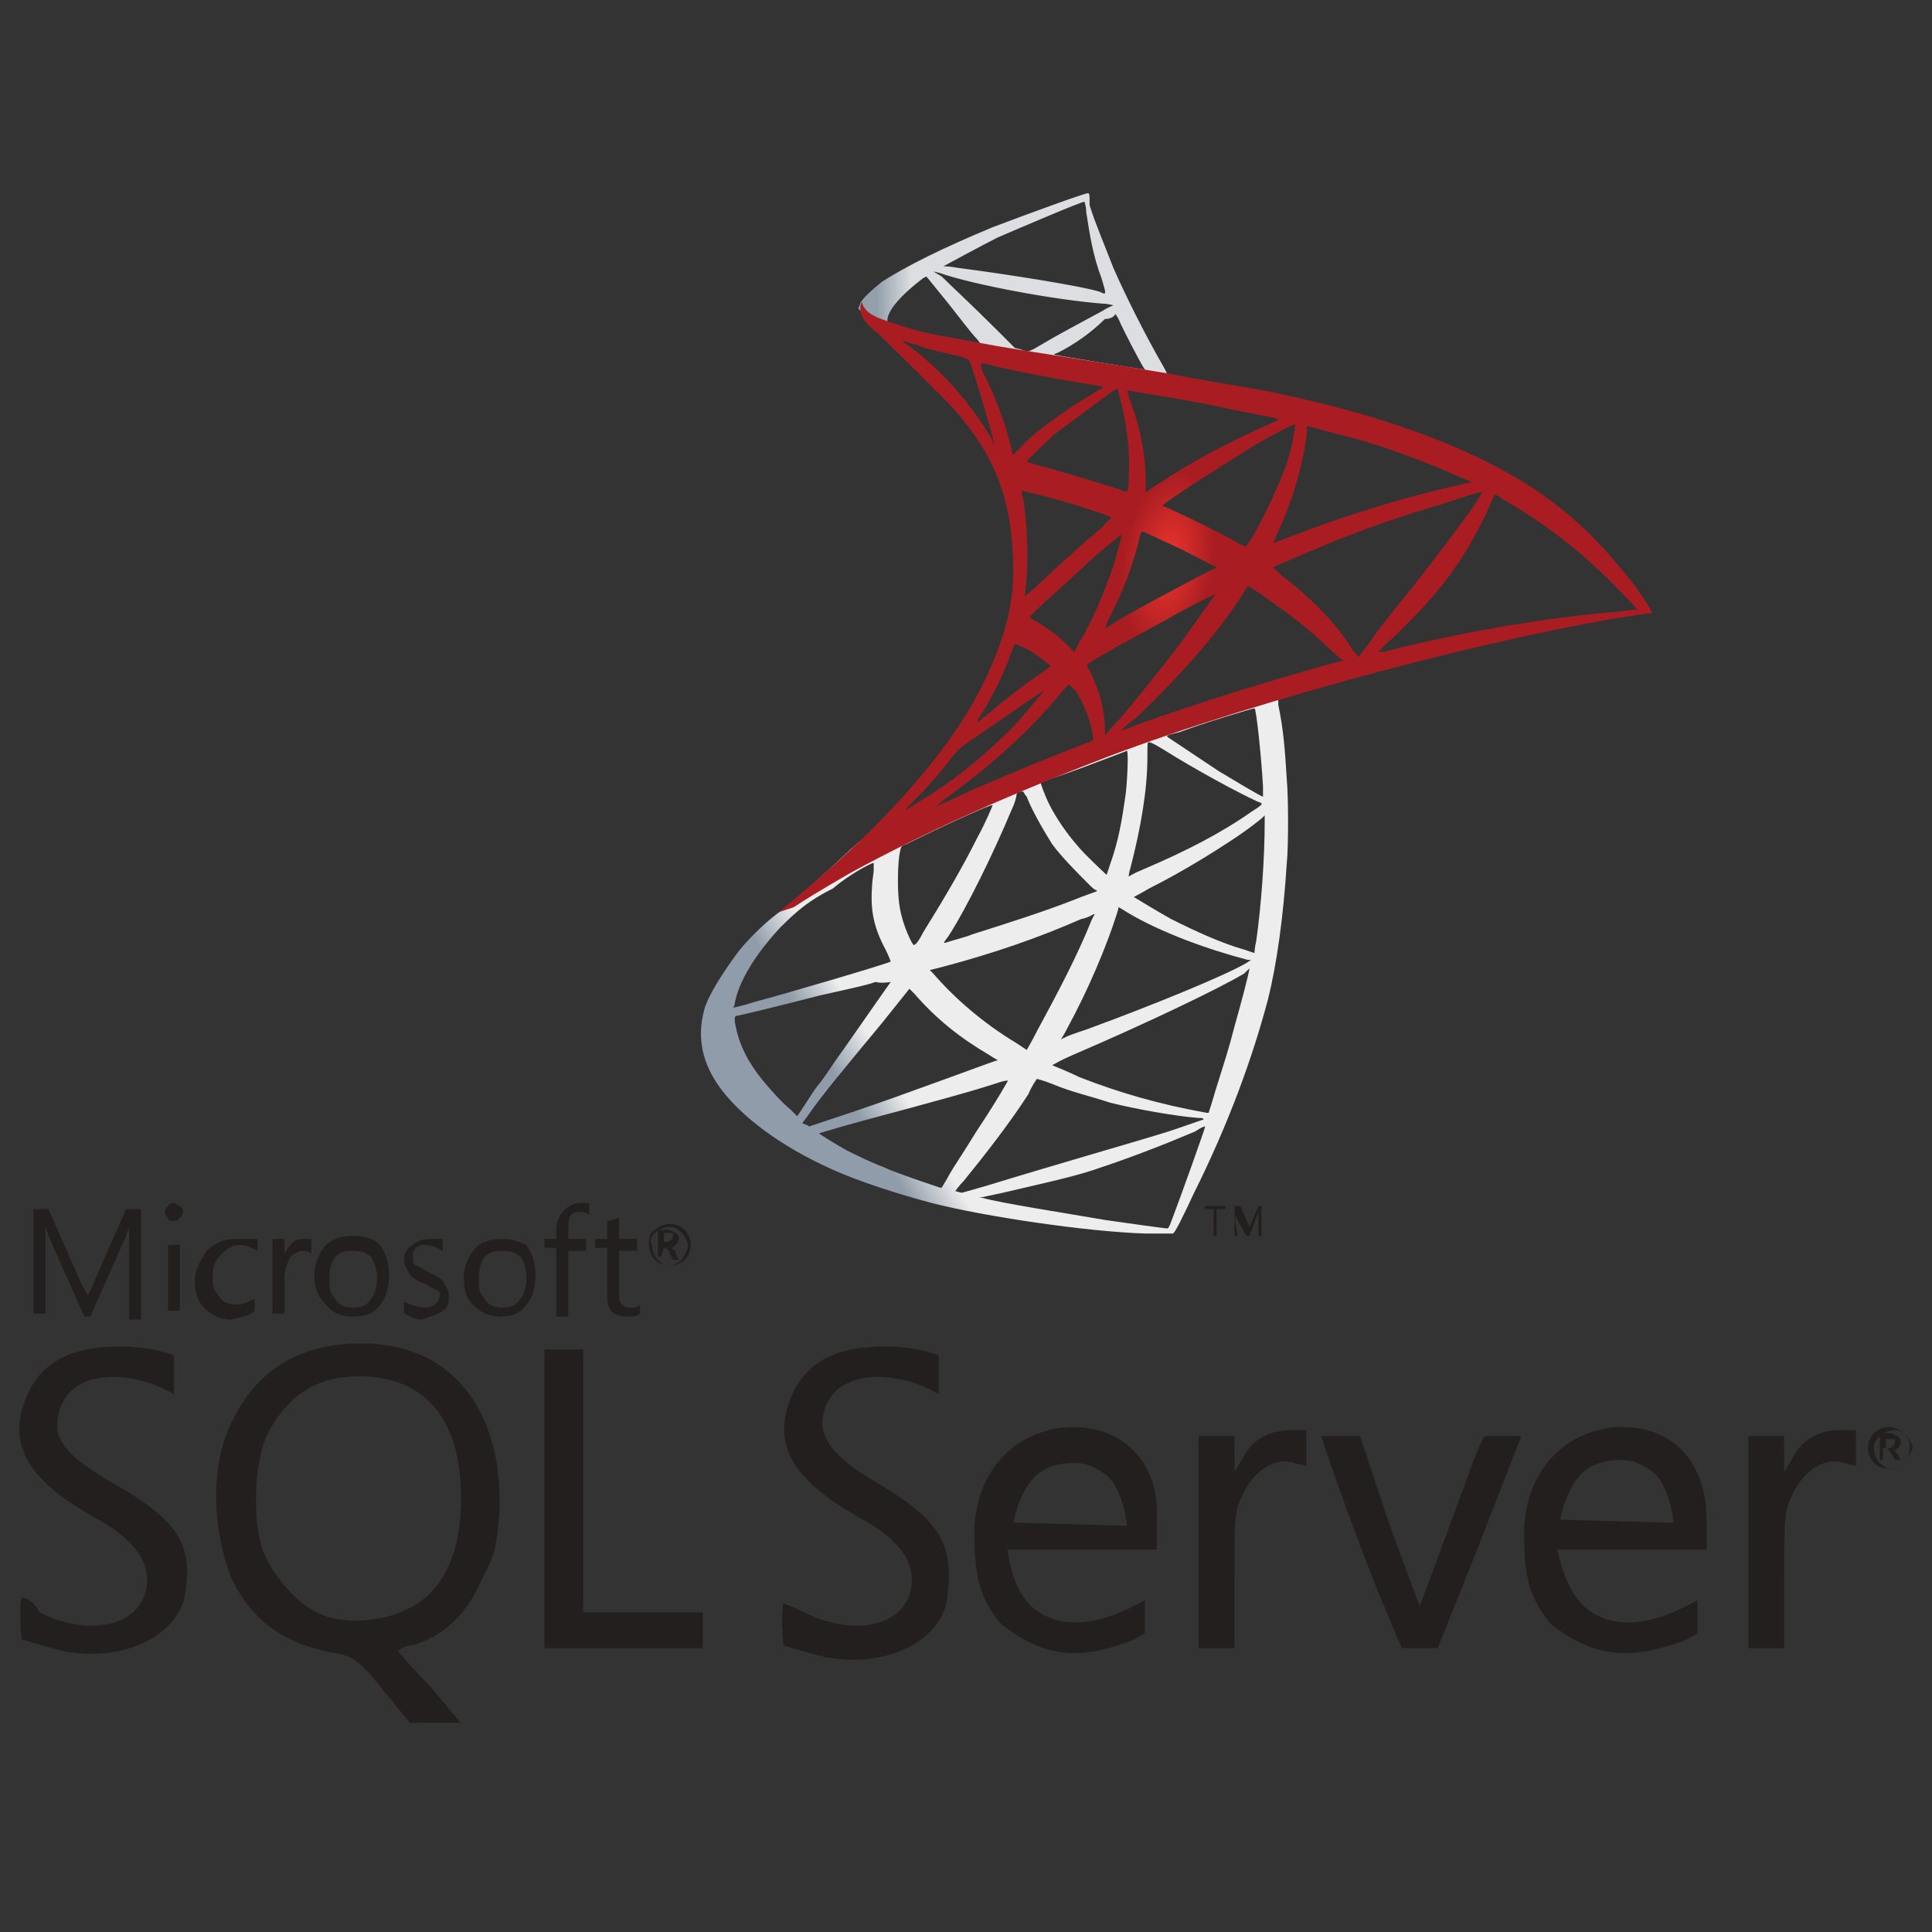
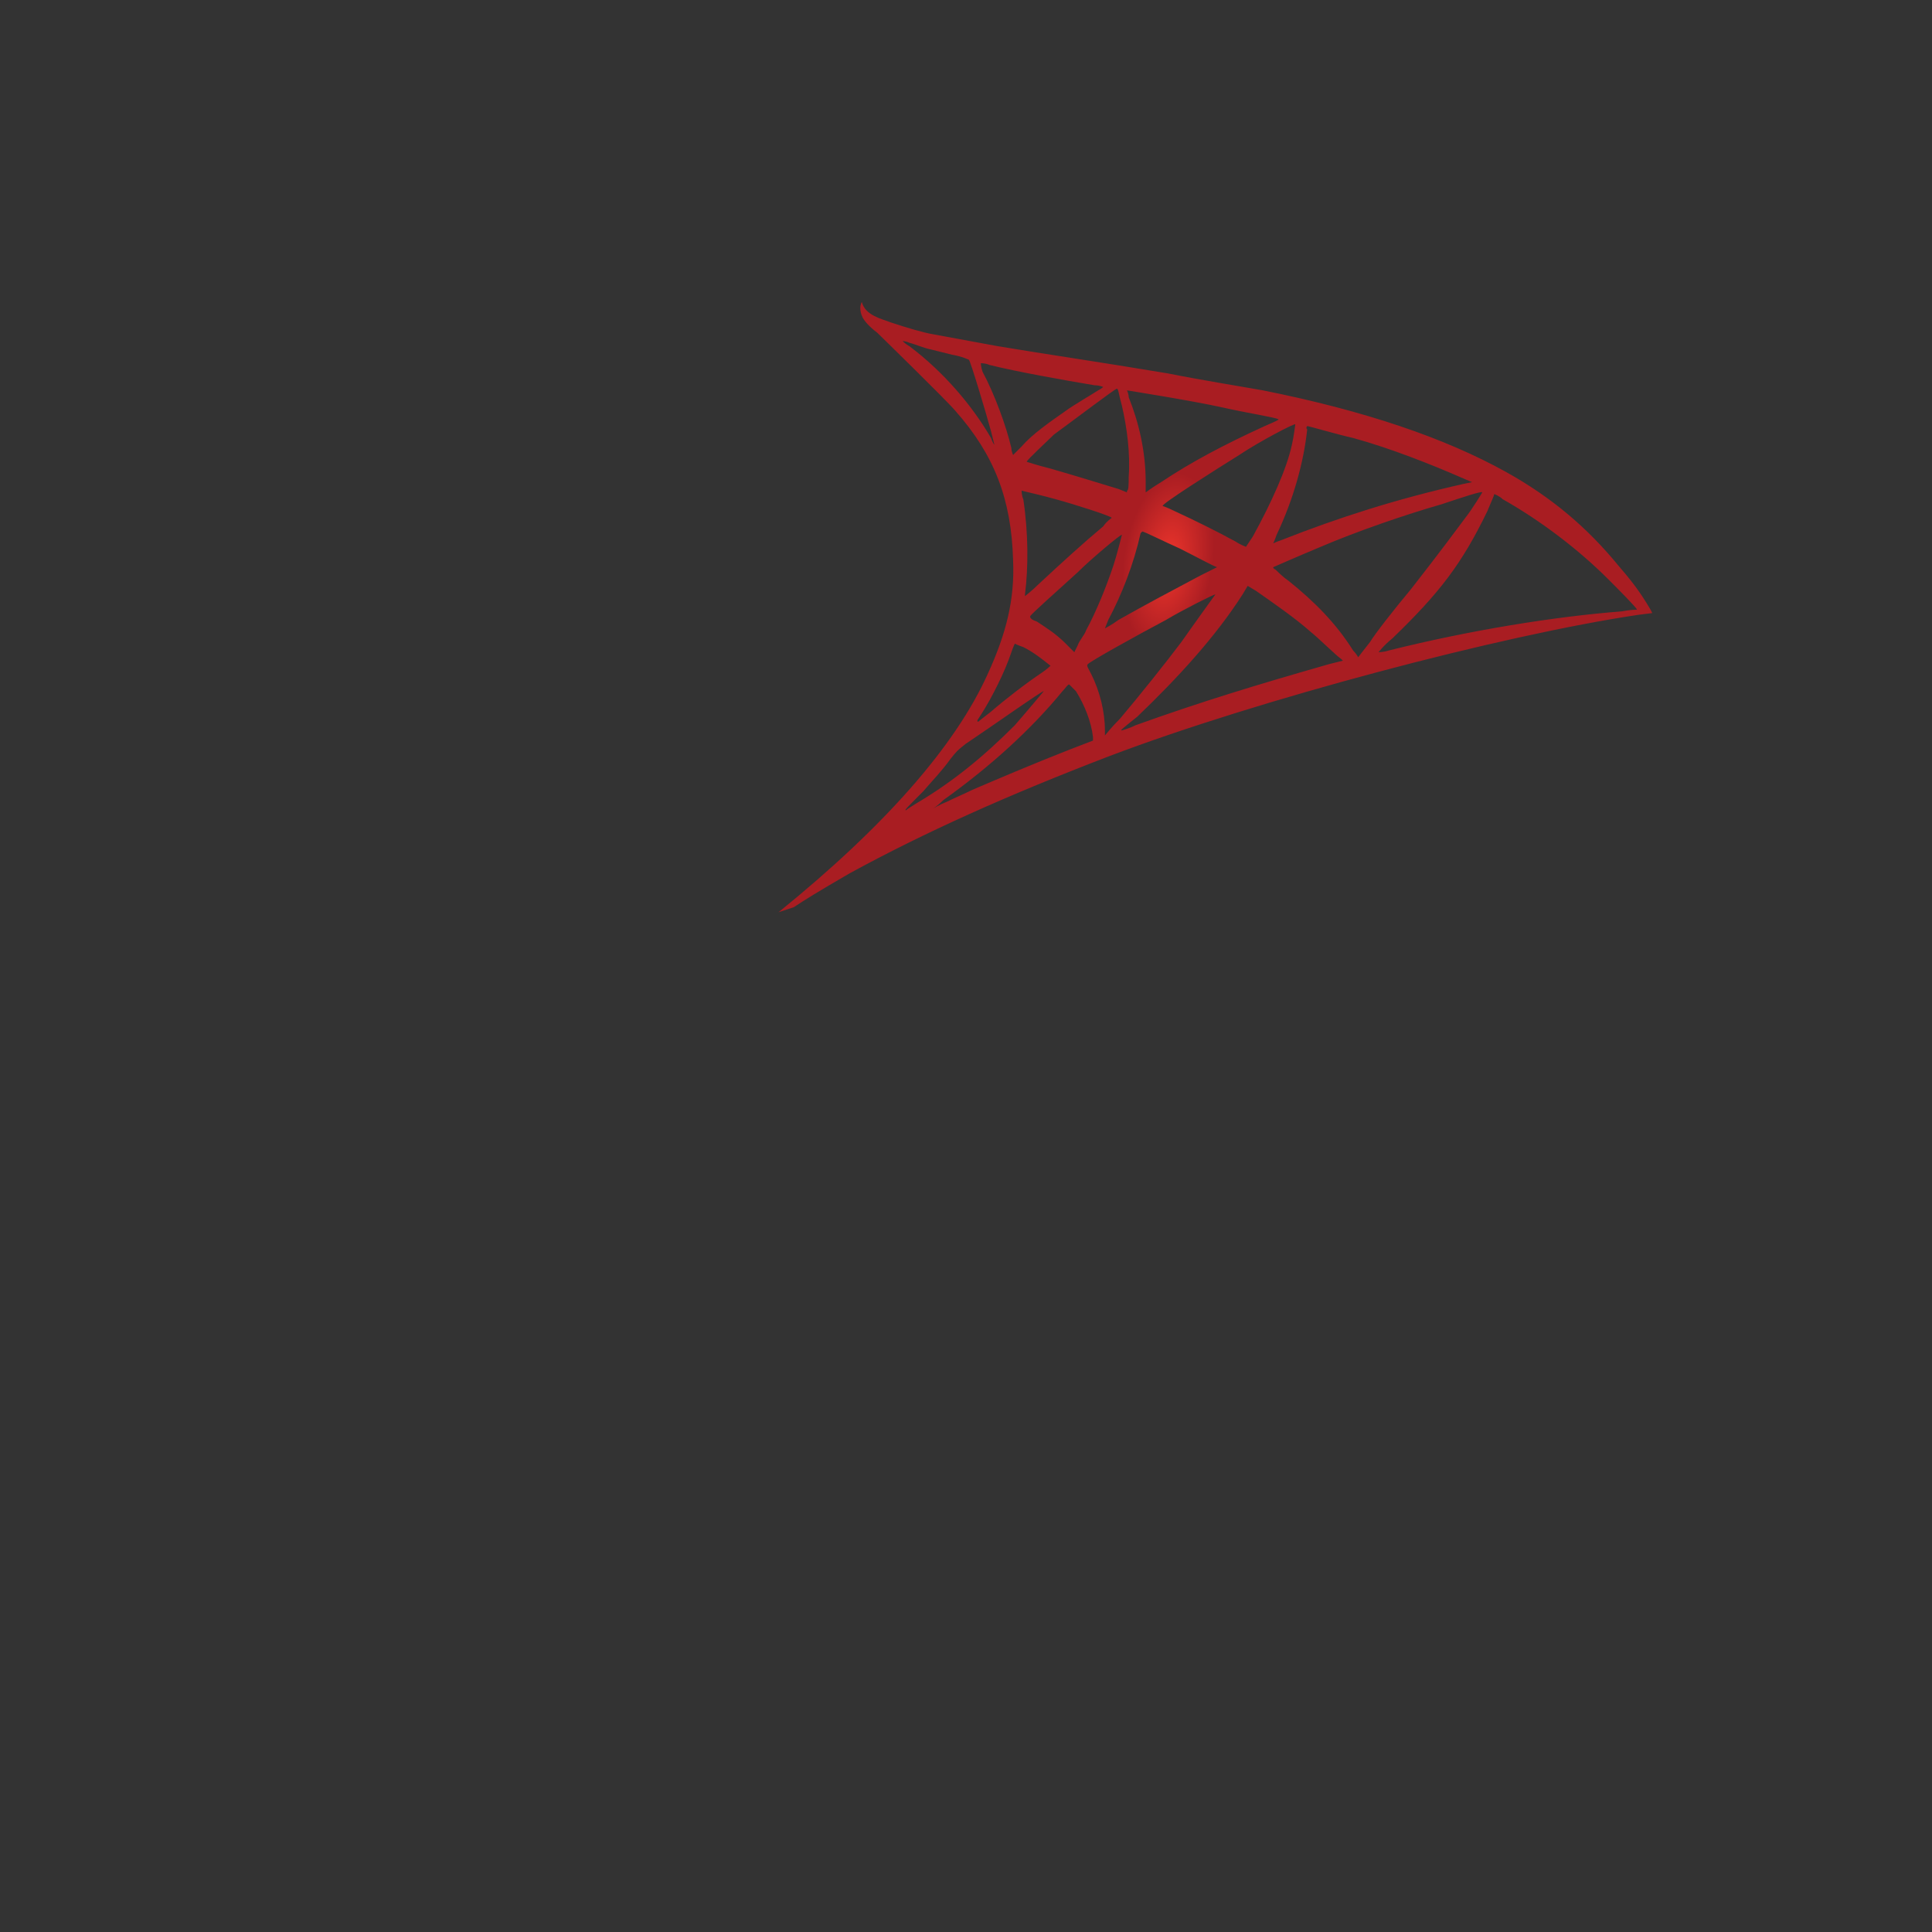
<svg xmlns="http://www.w3.org/2000/svg" width="100" height="100" viewBox="0 0 100 100" fill="none">
  <rect x="0" y="0" width="100" height="100" fill="#333333" stroke="none" />
-   <path d="M67.396 35.164L56.574 38.684L47.159 42.819L44.52 43.523C43.816 44.139 43.112 44.843 42.408 45.459C41.616 46.163 40.824 46.867 40.208 47.306C39.504 47.834 38.536 48.802 38.097 49.418C37.393 50.386 36.777 51.354 36.513 52.058C36.073 53.466 36.249 54.785 37.129 56.105C38.273 57.777 40.472 59.361 43.024 60.505C44.344 61.12 46.543 61.824 48.215 62.264C50.943 62.968 56.31 63.76 59.301 63.848C59.917 63.848 60.709 63.848 60.709 63.848C60.797 63.848 61.237 62.968 61.765 61.824C63.613 58.129 64.845 54.697 65.636 51.706C66.076 49.946 66.428 47.483 66.604 44.667C66.692 43.875 66.692 41.235 66.604 40.355C66.516 38.86 66.428 37.716 66.164 36.484C66.164 36.308 66.164 36.132 66.164 36.132C66.164 36.132 66.252 36.044 67.66 35.692L67.396 35.164ZM64.933 36.66C65.021 36.66 65.284 39.124 65.373 40.708C65.373 41.059 65.373 41.235 65.373 41.235C65.284 41.235 63.965 40.444 63.085 39.916C62.293 39.388 60.709 38.332 60.445 38.156C60.357 38.068 60.357 38.068 61.061 37.892C62.205 37.452 64.845 36.66 64.933 36.66ZM59.477 38.42C59.565 38.42 59.741 38.508 60.181 38.772C61.853 39.828 64.141 41.059 65.109 41.499C65.373 41.587 65.46 41.587 64.757 42.027C63.261 43.083 61.413 44.051 59.125 45.019C58.685 45.195 58.422 45.371 58.422 45.371C58.422 45.371 58.422 45.195 58.51 44.931C59.038 42.907 59.389 40.883 59.389 39.212C59.389 38.42 59.389 38.42 59.477 38.42ZM58.334 38.86C58.422 38.948 58.334 40.708 58.246 41.235C58.07 42.467 57.894 43.523 57.454 44.755C57.366 45.019 57.278 45.283 57.278 45.283C57.278 45.283 56.134 44.227 55.782 43.787C55.166 43.083 54.638 42.291 54.286 41.587C54.11 41.235 53.846 40.532 53.846 40.444C54.022 40.532 58.334 38.86 58.334 38.86ZM52.966 40.971C52.966 40.971 53.054 41.147 53.142 41.235C53.406 41.939 54.022 42.995 54.462 43.699C54.99 44.403 55.782 45.195 56.31 45.723C56.486 45.899 56.662 46.075 56.75 46.075C56.838 46.163 56.838 46.075 55.518 46.603C53.934 47.218 52.263 47.746 50.327 48.362C49.887 48.538 49.447 48.626 48.919 48.802C48.831 48.802 48.831 48.802 49.095 48.45C50.063 46.955 51.471 44.051 52.35 41.939C52.526 41.587 52.614 41.235 52.614 41.147C52.614 41.059 52.702 40.971 52.79 40.971C52.878 40.971 52.966 40.971 52.966 40.971ZM51.383 41.675C51.383 41.675 51.031 42.555 50.591 43.347C49.799 44.931 48.919 46.427 47.775 48.274C47.599 48.626 47.423 48.89 47.335 48.89C47.335 48.978 47.247 48.89 47.159 48.714C46.895 48.186 46.631 47.483 46.543 46.779C46.455 46.163 46.455 45.019 46.543 44.315C46.631 43.787 46.631 43.787 46.895 43.699C47.951 43.171 51.295 41.587 51.383 41.675ZM65.46 42.203V42.555C65.46 44.403 65.284 46.867 65.021 48.714C64.933 49.066 64.933 49.33 64.933 49.33C64.933 49.33 64.669 49.242 64.405 49.154C63.173 48.802 61.853 48.186 60.621 47.571C59.829 47.13 58.685 46.427 58.685 46.427C58.685 46.427 59.038 46.251 59.477 45.987C61.061 45.195 62.645 44.227 63.965 43.347C64.493 42.995 65.197 42.467 65.373 42.291L65.46 42.203ZM45.224 44.667C45.224 44.667 45.224 44.755 45.224 45.019C45.224 45.195 45.136 45.635 45.136 45.899C45.047 47.13 45.224 48.01 45.839 49.154C46.015 49.506 46.103 49.77 46.103 49.77C46.015 49.858 40.648 51.442 38.976 51.882C38.449 52.058 38.009 52.146 38.009 52.146C37.921 52.146 37.921 52.146 38.009 52.058C38.185 50.826 39.152 49.33 40.384 48.01C41.264 47.13 41.88 46.603 43.112 45.987C43.816 45.371 45.048 44.667 45.224 44.667C45.136 44.667 45.136 44.667 45.224 44.667ZM57.894 46.955C57.894 46.955 58.07 47.042 58.334 47.218C60.093 48.274 62.557 49.154 64.581 49.682H64.757L64.493 49.858C63.437 50.474 59.829 51.97 56.222 53.29C55.694 53.466 55.166 53.642 55.078 53.73C54.99 53.73 54.902 53.818 54.902 53.818C54.902 53.818 55.078 53.554 55.254 53.202C56.31 51.266 57.278 48.978 57.806 47.306C57.894 47.042 57.894 46.955 57.894 46.955ZM56.662 47.306C56.662 47.306 56.574 47.483 56.486 47.658C55.782 49.418 54.814 51.266 53.67 53.378C53.406 53.906 53.142 54.346 53.142 54.346C53.142 54.346 52.878 54.169 52.614 53.993C50.855 52.938 49.359 51.618 48.303 50.386L48.127 50.21L48.831 50.034C51.471 49.33 53.758 48.538 55.958 47.571C56.398 47.483 56.574 47.306 56.662 47.306ZM64.669 50.122C64.669 50.298 64.229 51.97 63.877 53.202C63.613 54.258 63.349 55.049 62.909 56.457C62.733 57.073 62.557 57.601 62.557 57.601H62.469C60.005 57.161 57.894 56.545 55.87 55.753C55.342 55.489 54.462 55.137 54.462 55.137C54.462 55.137 54.902 54.873 55.518 54.609C59.213 53.026 63.085 51.178 64.405 50.386C64.581 50.21 64.669 50.122 64.669 50.122ZM46.103 50.826C46.103 50.826 45.047 52.322 43.64 54.346C43.112 55.049 42.584 55.929 42.32 56.193C42.056 56.545 41.792 56.985 41.616 57.249L41.264 57.777L40.912 57.425C40.472 57.073 39.768 56.281 39.416 55.841C38.712 54.961 38.273 54.081 38.097 53.202C38.009 52.85 38.009 52.586 38.097 52.586C38.185 52.586 40.384 52.058 42.408 51.53C43.552 51.266 44.872 51.002 45.312 50.826C45.663 50.914 46.103 50.826 46.103 50.826ZM47.071 51.178L47.335 51.442C48.479 52.762 49.711 53.73 51.207 54.609C51.471 54.785 51.647 54.873 51.647 54.873C51.559 54.873 46.631 56.721 44.256 57.513C42.936 57.953 41.88 58.305 41.88 58.305C41.88 58.305 41.792 58.217 41.704 58.217L41.528 58.129L41.792 57.777C42.584 56.633 43.552 55.489 45.663 52.938L47.071 51.178ZM53.67 55.841C53.67 55.841 54.022 55.929 54.462 56.105C55.518 56.545 56.398 56.721 57.454 57.073C58.861 57.425 60.885 57.777 62.029 57.865C62.205 57.865 62.293 57.865 62.293 57.953C62.205 57.953 61.061 58.393 60.181 58.657C58.773 59.097 54.462 60.329 51.031 61.384C50.415 61.56 49.799 61.736 49.799 61.736C49.711 61.736 49.447 61.648 49.447 61.648C49.447 61.648 49.623 61.384 49.887 61.12C51.031 59.713 52.263 58.129 53.23 56.633C53.406 56.193 53.67 55.841 53.67 55.841ZM52.175 55.929C52.175 55.929 51.647 56.897 50.591 58.481C50.151 59.185 49.711 59.889 49.535 60.153C49.359 60.416 49.095 60.856 49.007 61.032L48.743 61.472H48.655C48.391 61.384 46.279 60.681 45.752 60.416C45.048 60.153 44.344 59.801 43.816 59.537C43.2 59.185 42.32 58.657 42.408 58.657C42.408 58.657 43.552 58.305 44.872 57.953C48.479 56.985 50.415 56.457 51.735 56.017C51.998 55.929 52.175 55.929 52.175 55.929ZM62.381 58.305C62.381 58.393 61.061 62.088 60.621 63.232C60.533 63.496 60.445 63.584 60.445 63.584C60.269 63.584 58.422 63.32 57.19 63.144C55.166 62.792 51.735 62.264 50.855 62H50.679L51.91 61.736C54.55 61.12 55.782 60.856 57.014 60.416C58.597 59.889 60.181 59.273 61.853 58.569C62.117 58.393 62.293 58.305 62.381 58.305Z" fill="url(#paint0_linear_1_6729)" />
-   <path d="M56.31 10C56.134 10 53.23 11.056 51.383 11.76C48.831 12.816 46.895 13.783 45.663 14.575C45.224 14.927 44.608 15.455 44.52 15.719C44.52 15.807 44.432 15.895 44.432 15.983L45.487 17.039L48.127 17.831L54.286 18.975L61.413 20.206L61.501 19.591C61.501 19.591 61.501 19.591 61.413 19.591L60.445 19.415L60.269 19.063C59.301 17.391 58.246 15.279 57.63 13.871C57.19 12.728 56.662 11.496 56.398 10.616C56.398 10.088 56.398 10 56.31 10ZM56.134 10.44C56.134 10.44 56.222 10.704 56.222 10.968C56.398 12.112 56.574 13.255 57.014 14.399C57.278 15.279 57.278 15.279 56.926 15.103C56.134 14.839 52.35 14.223 49.623 13.871C49.183 13.783 48.831 13.783 48.831 13.783C48.831 13.783 50.767 12.728 51.647 12.288C52.878 11.76 55.958 10.44 56.134 10.44ZM48.303 14.047L48.655 14.135C50.415 14.751 54.726 15.543 57.102 15.719C57.366 15.719 57.63 15.807 57.63 15.807C57.63 15.807 57.366 15.895 57.102 16.071C55.958 16.687 54.638 17.391 53.758 17.919C53.494 18.095 53.23 18.183 53.23 18.183C53.23 18.183 53.054 18.183 52.878 18.095L52.526 18.007L51.735 17.215C50.327 15.807 49.183 14.751 48.743 14.311L48.303 14.047ZM47.951 14.311L49.095 15.719C49.711 16.511 50.327 17.303 50.503 17.479C50.679 17.655 50.767 17.831 50.767 17.831C50.767 17.831 49.095 17.567 48.215 17.303C47.335 17.127 46.983 17.039 46.367 16.863L45.928 16.687V16.599C45.928 16.071 46.631 15.279 47.775 14.399L47.951 14.311ZM57.718 16.247C57.718 16.247 57.806 16.335 57.894 16.511C58.158 17.127 59.038 18.799 59.214 19.063C59.301 19.151 59.389 19.151 58.246 18.975C55.518 18.535 54.55 18.359 54.55 18.359C54.55 18.359 54.638 18.271 54.726 18.271C55.606 17.831 56.486 17.215 57.19 16.511C57.542 16.511 57.718 16.335 57.718 16.247Z" fill="url(#paint1_linear_1_6729)" />
  <path d="M44.607 15.631C44.607 15.631 44.431 15.895 44.607 16.335C44.695 16.599 45.047 16.951 45.399 17.215C45.399 17.215 49.007 20.735 49.447 21.262C51.47 23.55 52.35 25.838 52.438 29.005C52.526 31.029 52.086 32.789 51.118 34.9C49.447 38.596 45.839 42.731 40.296 47.218L41.088 46.955C41.616 46.603 42.32 46.163 43.992 45.195C47.863 43.083 52.174 41.147 57.453 39.124C65.108 36.22 77.691 32.877 84.817 31.821L85.521 31.733L85.433 31.557C84.817 30.501 84.29 29.885 83.762 29.269C82.178 27.334 80.33 25.75 77.954 24.43C74.787 22.67 70.652 21.262 65.372 20.206C64.404 20.031 62.205 19.679 60.445 19.327C56.75 18.711 54.286 18.359 51.646 17.919C50.678 17.743 49.271 17.479 48.303 17.303C47.775 17.215 46.895 16.951 46.103 16.687C45.663 16.511 44.783 16.335 44.607 15.631ZM46.719 17.655C46.719 17.655 46.895 17.655 47.071 17.743C47.423 17.831 47.775 18.007 48.215 18.095C48.567 18.183 48.919 18.271 49.271 18.359C49.799 18.447 50.151 18.623 50.151 18.623C50.239 18.711 51.031 21.35 51.294 22.318C51.382 22.67 51.47 23.022 51.47 23.022C51.47 23.022 51.382 22.934 51.294 22.67C50.327 20.998 48.831 19.239 47.071 17.919C46.895 17.831 46.719 17.655 46.719 17.655ZM50.767 18.799C50.767 18.799 51.031 18.799 51.206 18.887C52.614 19.239 55.078 19.679 56.662 19.943C56.926 19.943 57.102 20.031 57.102 20.031C57.102 20.031 57.014 20.119 56.838 20.206C56.574 20.383 55.518 20.998 55.166 21.262C54.286 21.878 53.406 22.494 52.878 23.11C52.614 23.374 52.438 23.55 52.438 23.55C52.438 23.55 52.35 23.374 52.35 23.198C52.086 22.054 51.47 20.383 50.855 19.239C50.767 18.975 50.767 18.799 50.767 18.799ZM57.806 20.119C57.894 20.119 57.894 20.383 58.069 20.998C58.333 22.142 58.509 23.462 58.421 24.694C58.421 25.046 58.421 25.398 58.333 25.398V25.486L57.894 25.31C57.014 25.046 55.606 24.606 54.374 24.254C53.67 24.078 53.142 23.902 53.142 23.902C53.142 23.814 54.198 22.846 54.55 22.494C55.518 21.79 57.718 20.119 57.806 20.119ZM58.333 20.206C58.333 20.206 61.677 20.735 63.261 21.086C64.404 21.35 66.076 21.614 66.164 21.702C66.252 21.702 66.076 21.79 65.46 22.054C63.349 23.022 61.677 23.902 60.093 24.958C59.653 25.222 59.301 25.486 59.301 25.486C59.301 25.486 59.301 25.222 59.301 24.958C59.301 23.374 58.949 21.878 58.421 20.558C58.421 20.383 58.333 20.206 58.333 20.206ZM67.044 21.966C67.044 21.966 66.956 22.67 66.868 23.022C66.604 24.254 65.812 26.014 64.844 27.773C64.668 28.037 64.493 28.301 64.493 28.301C64.493 28.301 64.228 28.213 63.965 28.037C62.997 27.509 61.941 26.982 60.797 26.454C60.445 26.278 60.181 26.19 60.181 26.19C60.093 26.102 62.733 24.43 64.141 23.55C65.196 22.846 67.044 21.878 67.044 21.966ZM67.66 22.054C67.748 22.054 69.244 22.494 70.036 22.67C71.971 23.198 74.171 24.078 75.579 24.694L76.195 24.958L75.755 25.046C72.235 25.838 69.244 26.806 66.34 27.949C66.076 28.037 65.9 28.125 65.9 28.125C65.9 28.125 65.988 27.949 66.076 27.685C66.956 25.838 67.484 23.902 67.66 22.23C67.572 22.142 67.66 22.054 67.66 22.054ZM52.878 25.398C52.878 25.398 54.022 25.662 54.638 25.838C55.606 26.102 57.541 26.718 57.541 26.806C57.541 26.806 57.278 26.982 57.102 27.245C56.046 28.125 54.99 29.093 53.758 30.237C53.406 30.589 53.054 30.853 53.054 30.853V30.765C53.23 29.357 53.23 27.597 52.966 25.838C52.878 25.662 52.878 25.398 52.878 25.398ZM76.723 25.486C76.723 25.486 76.195 26.366 75.843 26.806C75.315 27.509 74.611 28.477 73.027 30.501C72.147 31.557 71.18 32.789 70.915 33.229C70.564 33.669 70.3 34.02 70.3 34.02C70.3 34.02 70.212 33.844 70.036 33.669C69.156 32.261 68.012 31.117 66.692 30.061C66.428 29.885 66.164 29.621 66.076 29.533C65.988 29.445 65.9 29.445 65.9 29.357C65.9 29.357 67.308 28.741 68.364 28.301C70.212 27.509 72.763 26.63 74.611 26.102C75.667 25.75 76.723 25.398 76.723 25.486ZM77.339 25.574C77.339 25.574 77.603 25.662 77.778 25.838C79.802 26.982 81.738 28.477 83.234 29.973C83.674 30.413 84.73 31.469 84.73 31.557C84.73 31.557 84.377 31.557 83.938 31.645C80.506 31.909 76.107 32.613 71.883 33.669C71.619 33.757 71.356 33.757 71.356 33.757C71.356 33.757 71.619 33.405 72.059 33.053C74.523 30.677 75.667 29.181 76.987 26.454C77.163 26.014 77.339 25.662 77.339 25.574ZM59.125 27.509C59.213 27.509 60.269 28.037 61.061 28.389C61.765 28.741 62.909 29.357 62.997 29.357C62.997 29.357 62.645 29.533 62.117 29.797C60.621 30.589 59.301 31.293 57.894 32.085C57.541 32.349 57.19 32.525 57.19 32.525C57.19 32.525 57.19 32.525 57.365 32.085C58.069 30.765 58.685 29.181 59.037 27.597C59.125 27.509 59.125 27.509 59.125 27.509ZM58.069 27.685C58.069 27.685 57.806 28.741 57.63 29.269C57.278 30.325 56.75 31.645 56.222 32.613C56.134 32.877 55.87 33.141 55.782 33.405L55.606 33.757L55.166 33.317C54.638 32.789 54.198 32.525 53.67 32.173C53.406 32.085 53.318 31.997 53.318 31.909C53.318 31.821 54.726 30.589 55.782 29.621C56.486 28.917 58.069 27.597 58.069 27.685ZM64.581 30.325L65.02 30.589C65.9 31.205 67.044 31.997 67.836 32.701C68.276 33.053 69.156 33.932 69.42 34.108L69.508 34.197L68.804 34.372C65.108 35.428 62.205 36.308 58.773 37.54C58.421 37.716 58.069 37.804 58.069 37.804C57.981 37.804 57.981 37.804 58.861 37.1C60.973 35.076 62.909 32.965 64.317 30.765L64.581 30.325ZM62.909 30.765C62.909 30.765 61.765 32.349 61.149 33.229C60.357 34.285 58.949 36.044 57.981 37.188C57.541 37.628 57.19 38.068 57.19 38.068C57.19 38.068 57.19 37.98 57.19 37.804C57.19 36.836 56.926 35.78 56.486 34.9C56.31 34.548 56.222 34.46 56.31 34.372C56.486 34.197 58.861 32.877 60.357 32.085C61.237 31.557 62.821 30.765 62.909 30.765ZM52.526 33.317C52.526 33.317 52.702 33.405 52.966 33.493C53.494 33.757 53.934 34.108 54.374 34.46C54.374 34.46 54.198 34.636 53.934 34.812C53.142 35.34 51.998 36.22 51.294 36.836C50.591 37.364 50.591 37.452 50.591 37.276C51.118 36.484 51.382 35.956 51.646 35.428C51.91 34.9 52.174 34.284 52.35 33.757C52.438 33.493 52.526 33.317 52.526 33.317ZM55.342 35.428C55.342 35.428 55.43 35.516 55.694 35.78C56.134 36.484 56.486 37.364 56.574 38.156V38.332L55.43 38.772C53.406 39.564 51.558 40.355 50.327 40.883C49.975 41.059 49.359 41.323 49.007 41.499C48.567 41.675 48.303 41.851 48.303 41.851C48.303 41.851 48.567 41.675 48.831 41.411C51.294 39.652 53.406 37.716 54.99 35.78C55.166 35.604 55.254 35.428 55.342 35.428ZM54.022 35.78C54.022 35.78 53.142 36.836 52.526 37.54C50.943 39.124 49.359 40.444 47.423 41.587C47.159 41.763 46.983 41.851 46.895 41.939C46.807 41.939 46.895 41.851 47.775 40.971C48.303 40.356 48.743 39.916 49.183 39.3C49.535 38.86 49.535 38.86 49.975 38.508C51.294 37.628 54.022 35.692 54.022 35.78Z" fill="url(#paint2_radial_1_6729)" />
-   <path d="M18.745 69.538C18.59 69.538 18.436 69.538 18.281 69.538C15.188 69.692 13.178 71.084 11.941 73.713C10.858 76.032 11.013 79.125 11.941 81.599C13.023 83.919 14.724 85.156 17.662 85.62C18.281 85.774 18.745 86.084 19.827 87.475L21.219 89.176H23.848L22.301 87.321C21.374 86.393 20.6 85.465 20.6 85.465C20.6 85.465 20.91 85.156 21.374 85.156C22.92 84.692 24.157 83.609 24.93 81.754C25.703 80.362 25.703 79.898 25.858 78.197C26.013 72.785 23.229 69.538 18.745 69.538ZM21.064 83.3C19.827 83.919 17.972 84.073 16.735 83.609C15.498 83.145 14.26 81.754 13.642 80.362C13.023 78.661 13.178 75.723 13.796 74.331C14.879 72.166 16.425 71.239 18.59 71.239C21.837 71.239 23.693 73.249 23.848 76.96C24.002 80.053 23.075 82.372 21.064 83.3ZM66.836 74.022C65.754 74.022 64.826 74.486 64.362 75.414L63.898 76.187V74.331H62.042V85.31H63.898V81.754C63.898 78.507 63.898 78.197 64.362 77.269C64.981 76.032 66.063 75.414 66.991 75.723L67.609 75.878V74.022H66.836ZM55.548 73.868C55.239 73.868 54.775 73.868 54.311 74.022C51.682 74.641 50.29 77.115 50.445 79.744C50.445 81.909 50.909 82.991 51.837 84.073C54.001 85.774 55.857 85.929 58.331 85.001C58.795 84.847 59.259 84.537 59.259 84.537V82.836L58.331 83.3C56.321 84.228 54.62 84.228 53.383 83.145C52.61 82.372 52.3 81.29 52.146 80.207H59.877V78.661C60.032 75.723 58.176 73.868 55.548 73.868ZM52.455 78.816C52.455 78.816 52.764 76.96 53.847 76.187C54.311 75.878 54.929 75.723 55.548 75.723C56.166 75.723 56.63 75.878 57.249 76.342C58.176 77.115 58.331 78.97 58.331 78.97L52.455 78.816ZM5.91 76.805C3.745 75.568 2.817 74.641 2.972 73.558C3.281 70.62 6.993 70.929 9.003 72.166V70.156C9.003 70.156 7.92 69.692 6.219 69.692C3.745 69.692 2.199 70.466 1.426 72.166C0.343 74.641 1.271 76.496 4.828 78.507C6.838 79.589 7.611 80.671 7.611 81.754C7.611 84.073 4.828 84.847 2.044 83.455C1.735 82.836 1.271 82.682 1.116 82.682C0.962 83.3 1.116 84.847 1.116 84.847C1.116 84.847 2.044 85.156 3.281 85.465C6.529 86.084 9.467 84.537 9.621 82.218C9.931 79.898 9.157 78.661 5.91 76.805ZM84.001 73.868C83.691 73.868 83.227 73.868 82.763 74.022C80.135 74.641 78.743 77.115 78.897 79.744C78.897 81.909 79.361 82.991 80.289 84.073C82.454 85.774 84.31 85.929 86.939 85.001C87.402 84.847 87.866 84.537 87.866 84.537V82.836L86.939 83.3C84.928 84.228 83.227 84.228 81.99 83.145C81.217 82.372 80.908 81.445 80.599 80.207H88.33V78.661C88.33 75.723 86.629 73.868 84.001 73.868ZM80.753 78.661C80.753 78.661 81.062 76.805 82.145 76.032C82.609 75.723 83.227 75.568 83.846 75.568C84.464 75.568 84.928 75.723 85.547 76.187C86.475 76.96 86.629 78.816 86.629 78.816L80.753 78.661ZM45.496 76.805C43.332 75.568 42.559 74.641 42.559 73.558C42.868 70.62 46.579 70.929 48.589 72.166V70.156C48.589 70.156 47.507 69.692 45.806 69.692C43.332 69.692 41.785 70.466 41.012 72.166C39.93 74.641 40.858 76.496 44.414 78.507C46.424 79.589 47.197 80.671 47.197 81.754C47.197 84.073 44.414 84.847 41.631 83.455C41.012 83.145 40.548 82.991 40.548 82.991C40.394 83.609 40.548 85.156 40.548 85.156C40.548 85.156 41.476 85.465 42.713 85.774C45.96 86.393 48.898 84.847 49.053 82.527C49.362 79.898 48.589 78.661 45.496 76.805ZM95.289 74.022C94.206 74.022 93.278 74.486 92.815 75.414L92.351 76.187V74.331H90.495V85.31H92.351V81.754C92.351 78.507 92.351 78.197 92.815 77.269C93.433 76.032 94.516 75.414 95.443 75.723L96.062 75.878V74.022H95.289ZM30.188 76.805V69.847H28.177V85.31H36.373V83.455H30.188V76.805ZM75.032 78.97L73.485 83.145L71.939 78.97L70.393 74.331H68.382C69.62 78.043 71.011 81.754 72.558 85.31C73.176 85.31 73.795 85.31 74.413 85.31L76.578 79.898L78.743 74.331H76.887C76.733 74.177 75.96 76.496 75.032 78.97ZM34.672 65.517C34.981 65.517 35.291 65.363 35.445 65.208C35.6 65.053 35.755 64.744 35.755 64.435C35.755 64.126 35.6 63.816 35.445 63.662C35.291 63.507 34.981 63.352 34.672 63.352C34.363 63.352 34.054 63.507 33.899 63.662C33.59 63.816 33.59 64.126 33.59 64.435C33.59 64.744 33.744 65.053 33.899 65.208C34.054 65.363 34.363 65.517 34.672 65.517ZM33.899 63.816C34.054 63.662 34.363 63.507 34.672 63.507C34.981 63.507 35.136 63.662 35.291 63.816C35.445 63.971 35.6 64.28 35.6 64.435C35.6 64.744 35.445 64.899 35.291 65.208C35.136 65.363 34.827 65.517 34.672 65.517C34.363 65.517 34.208 65.363 34.054 65.208C33.899 65.053 33.744 64.744 33.744 64.435C33.59 64.126 33.744 63.971 33.899 63.816ZM34.363 64.589C34.517 64.589 34.672 64.744 34.672 64.899L34.827 65.208H35.136L34.981 64.899C34.981 64.744 34.827 64.589 34.672 64.589C34.827 64.589 34.827 64.589 34.981 64.435C34.981 64.435 35.136 64.28 35.136 64.126C35.136 63.971 35.136 63.971 34.981 63.816C34.827 63.816 34.827 63.662 34.517 63.662H34.054V65.053H34.208L34.363 64.589ZM34.363 63.816H34.517C34.672 63.816 34.672 63.816 34.827 63.816V63.971C34.827 64.126 34.672 64.28 34.517 64.28H34.363V63.816ZM2.354 64.435C2.354 63.971 2.354 63.507 2.354 63.352C2.354 63.662 2.508 63.816 2.508 63.971L4.364 68.146H4.673L6.529 63.971C6.529 63.816 6.683 63.662 6.683 63.507C6.683 63.971 6.683 64.28 6.683 64.589V68.301H7.302V62.579H6.529L4.828 66.445C4.828 66.6 4.673 66.754 4.518 67.064C4.518 66.909 4.364 66.754 4.209 66.445L2.508 62.579H1.735V67.991H2.354V64.435ZM8.694 64.435H9.312V67.837H8.694V64.435ZM9.003 63.198C9.157 63.198 9.157 63.198 9.312 63.043C9.312 63.043 9.467 62.888 9.467 62.734C9.467 62.579 9.467 62.579 9.312 62.425C9.157 62.425 9.157 62.27 9.003 62.27C8.848 62.27 8.848 62.27 8.694 62.425C8.694 62.425 8.539 62.579 8.539 62.734C8.539 62.888 8.539 62.888 8.694 63.043C8.694 63.198 8.848 63.198 9.003 63.198ZM13.178 67.837V67.218C12.869 67.373 12.559 67.528 12.25 67.528C11.786 67.528 11.477 67.373 11.322 67.064C11.013 66.754 11.013 66.445 11.013 65.981C11.013 65.517 11.168 65.208 11.477 64.899C11.786 64.589 12.095 64.435 12.405 64.435C12.714 64.435 13.023 64.589 13.333 64.744V64.126C12.869 64.126 12.559 64.126 12.25 64.126C11.632 64.126 11.168 64.28 10.704 64.744C10.395 65.208 10.085 65.672 10.085 66.29C10.085 66.909 10.24 67.373 10.549 67.682C10.858 67.991 11.322 68.301 11.941 68.301C12.559 68.146 12.869 68.146 13.178 67.837ZM14.724 66.136C14.724 65.672 14.879 65.363 15.034 65.053C15.188 64.899 15.498 64.744 15.652 64.744C15.807 64.744 15.961 64.744 16.116 64.899V64.126C15.961 64.126 15.961 64.126 15.807 64.126C15.652 64.126 15.343 64.126 15.188 64.28C15.034 64.435 14.879 64.589 14.724 64.899V64.126H14.106V67.991H14.724V66.136ZM18.281 68.146C18.899 68.146 19.363 67.991 19.673 67.528C19.982 67.218 20.137 66.6 20.137 65.981C20.137 65.363 19.982 64.899 19.673 64.435C19.363 64.126 18.899 63.971 18.281 63.971C17.662 63.971 17.198 64.126 16.889 64.435C16.58 64.744 16.271 65.363 16.271 65.981C16.271 66.6 16.425 67.064 16.735 67.373C17.198 67.991 17.662 68.146 18.281 68.146ZM17.353 65.053C17.662 64.744 17.972 64.744 18.281 64.744C18.745 64.744 19.054 64.899 19.209 65.053C19.363 65.363 19.518 65.672 19.518 66.136C19.518 66.6 19.363 67.064 19.209 67.218C19.054 67.528 18.745 67.682 18.281 67.682C17.817 67.682 17.508 67.528 17.353 67.218C17.044 66.909 17.044 66.6 17.044 66.136C17.044 65.672 17.198 65.208 17.353 65.053ZM22.92 67.837C23.229 67.682 23.229 67.373 23.229 67.064C23.229 66.754 23.075 66.6 22.92 66.29C22.765 66.136 22.456 65.981 22.147 65.826C21.837 65.672 21.683 65.517 21.528 65.517C21.374 65.363 21.374 65.363 21.374 65.053C21.374 64.899 21.374 64.744 21.528 64.589C21.683 64.435 21.837 64.435 21.992 64.435C22.301 64.435 22.611 64.589 22.92 64.744V64.126C22.92 64.126 22.611 64.126 22.301 64.126C21.837 64.126 21.528 64.28 21.374 64.435C21.064 64.589 20.91 64.899 20.91 65.208C20.91 65.517 21.064 65.672 21.219 65.981C21.374 66.136 21.528 66.29 21.992 66.445C22.301 66.6 22.456 66.754 22.611 66.754C22.765 66.909 22.765 66.909 22.765 67.064C22.765 67.373 22.456 67.682 21.992 67.682C21.683 67.682 21.219 67.528 20.91 67.373V67.991C21.219 68.146 21.528 68.301 21.837 68.301C22.301 68.146 22.765 67.991 22.92 67.837ZM26.013 64.126C25.394 64.126 24.93 64.28 24.621 64.589C24.312 64.899 24.002 65.517 24.002 66.136C24.002 66.754 24.157 67.218 24.466 67.528C24.776 67.837 25.239 68.146 25.858 68.146C26.477 68.146 26.94 67.991 27.25 67.528C27.559 67.218 27.714 66.6 27.714 65.981C27.714 65.363 27.559 64.899 27.25 64.435C26.94 64.28 26.477 64.126 26.013 64.126ZM27.25 66.136C27.25 66.6 27.095 67.064 26.94 67.218C26.786 67.528 26.477 67.682 26.013 67.682C25.549 67.682 25.239 67.528 25.085 67.218C24.776 66.909 24.776 66.6 24.776 66.136C24.776 65.672 24.93 65.208 25.085 65.053C25.394 64.744 25.703 64.744 26.013 64.744C26.477 64.744 26.786 64.899 26.94 65.053C27.095 65.208 27.25 65.672 27.25 66.136ZM28.796 68.146H29.415V64.744H30.342V64.126H29.415V63.507C29.415 62.888 29.569 62.734 30.033 62.734C30.188 62.734 30.342 62.734 30.497 62.888V62.27C30.342 62.27 30.188 62.27 30.033 62.27C29.724 62.27 29.415 62.425 29.26 62.579C28.951 62.888 28.796 63.198 28.796 63.662V64.126H28.177V64.589H28.796V68.146ZM31.425 67.064C31.425 67.837 31.734 68.146 32.507 68.146C32.816 68.146 32.971 68.146 33.126 67.991V67.528C32.971 67.682 32.816 67.682 32.662 67.682C32.507 67.682 32.353 67.682 32.198 67.528C32.043 67.373 32.043 67.218 32.043 66.909V64.744H32.971V64.126H32.043V63.043C31.889 63.043 31.579 63.198 31.425 63.198V64.126H30.806V64.589H31.425V67.064ZM98.536 74.177C98.382 74.022 98.072 73.868 97.763 73.868C97.454 73.868 97.144 74.022 96.99 74.177C96.835 74.331 96.68 74.641 96.68 74.95C96.68 75.259 96.835 75.568 96.99 75.723C97.144 75.878 97.454 76.032 97.763 76.032C98.072 76.032 98.382 75.878 98.536 75.723C98.691 75.568 98.845 75.259 98.845 74.95C98.845 74.641 98.845 74.486 98.536 74.177ZM98.536 75.723C98.382 75.878 98.072 76.032 97.918 76.032C97.608 76.032 97.454 75.878 97.299 75.723C97.144 75.568 96.99 75.259 96.99 74.95C96.99 74.641 97.144 74.486 97.299 74.331C97.454 74.177 97.763 74.022 98.072 74.022C98.382 74.022 98.536 74.177 98.691 74.331C98.845 74.486 99 74.795 99 74.95C98.845 75.259 98.691 75.568 98.536 75.723ZM97.918 75.105C98.072 75.105 98.072 75.105 98.227 74.95C98.227 74.95 98.382 74.795 98.382 74.641C98.382 74.486 98.382 74.486 98.227 74.331C98.072 74.331 98.072 74.177 97.763 74.177H97.299V75.568H97.454V74.95H97.608C97.763 74.95 97.763 75.105 97.918 75.259L98.072 75.568H98.382L98.227 75.259C98.072 75.105 98.072 75.105 97.918 75.105ZM97.763 74.95H97.608V74.486H97.763C97.918 74.486 97.918 74.486 98.072 74.486V74.641C98.072 74.795 97.918 74.95 97.763 74.95ZM62.816 63.971H62.97V62.579H63.434V62.425H62.352V62.579H62.816V63.971ZM63.898 62.888C63.898 62.734 63.898 62.579 63.898 62.579C63.898 62.734 63.898 62.734 63.898 62.888L64.517 63.971H64.671L65.135 62.734V62.579C65.135 62.734 65.135 62.734 65.135 62.888V63.971H65.29V62.425H65.135L64.671 63.507L64.207 62.425H63.898V63.971H64.053L63.898 62.888Z" fill="#231F1F" />
  <defs>
    <linearGradient id="paint0_linear_1_6729" x1="45.292" y1="59.177" x2="47.514" y2="57.864" gradientUnits="userSpaceOnUse">
      <stop stop-color="#909CA9" />
      <stop offset="1" stop-color="#EDEDEE" />
    </linearGradient>
    <linearGradient id="paint1_linear_1_6729" x1="45.38" y1="15.694" x2="47.167" y2="15.694" gradientUnits="userSpaceOnUse">
      <stop stop-color="#939FAB" />
      <stop offset="1" stop-color="#DCDEE1" />
    </linearGradient>
    <radialGradient id="paint2_radial_1_6729" cx="0" cy="0" r="1" gradientUnits="userSpaceOnUse" gradientTransform="translate(60.464 29.047) rotate(-171.456) scale(2.305 4.611)">
      <stop stop-color="#EE352C" />
      <stop offset="1" stop-color="#A91D22" />
    </radialGradient>
  </defs>
</svg>